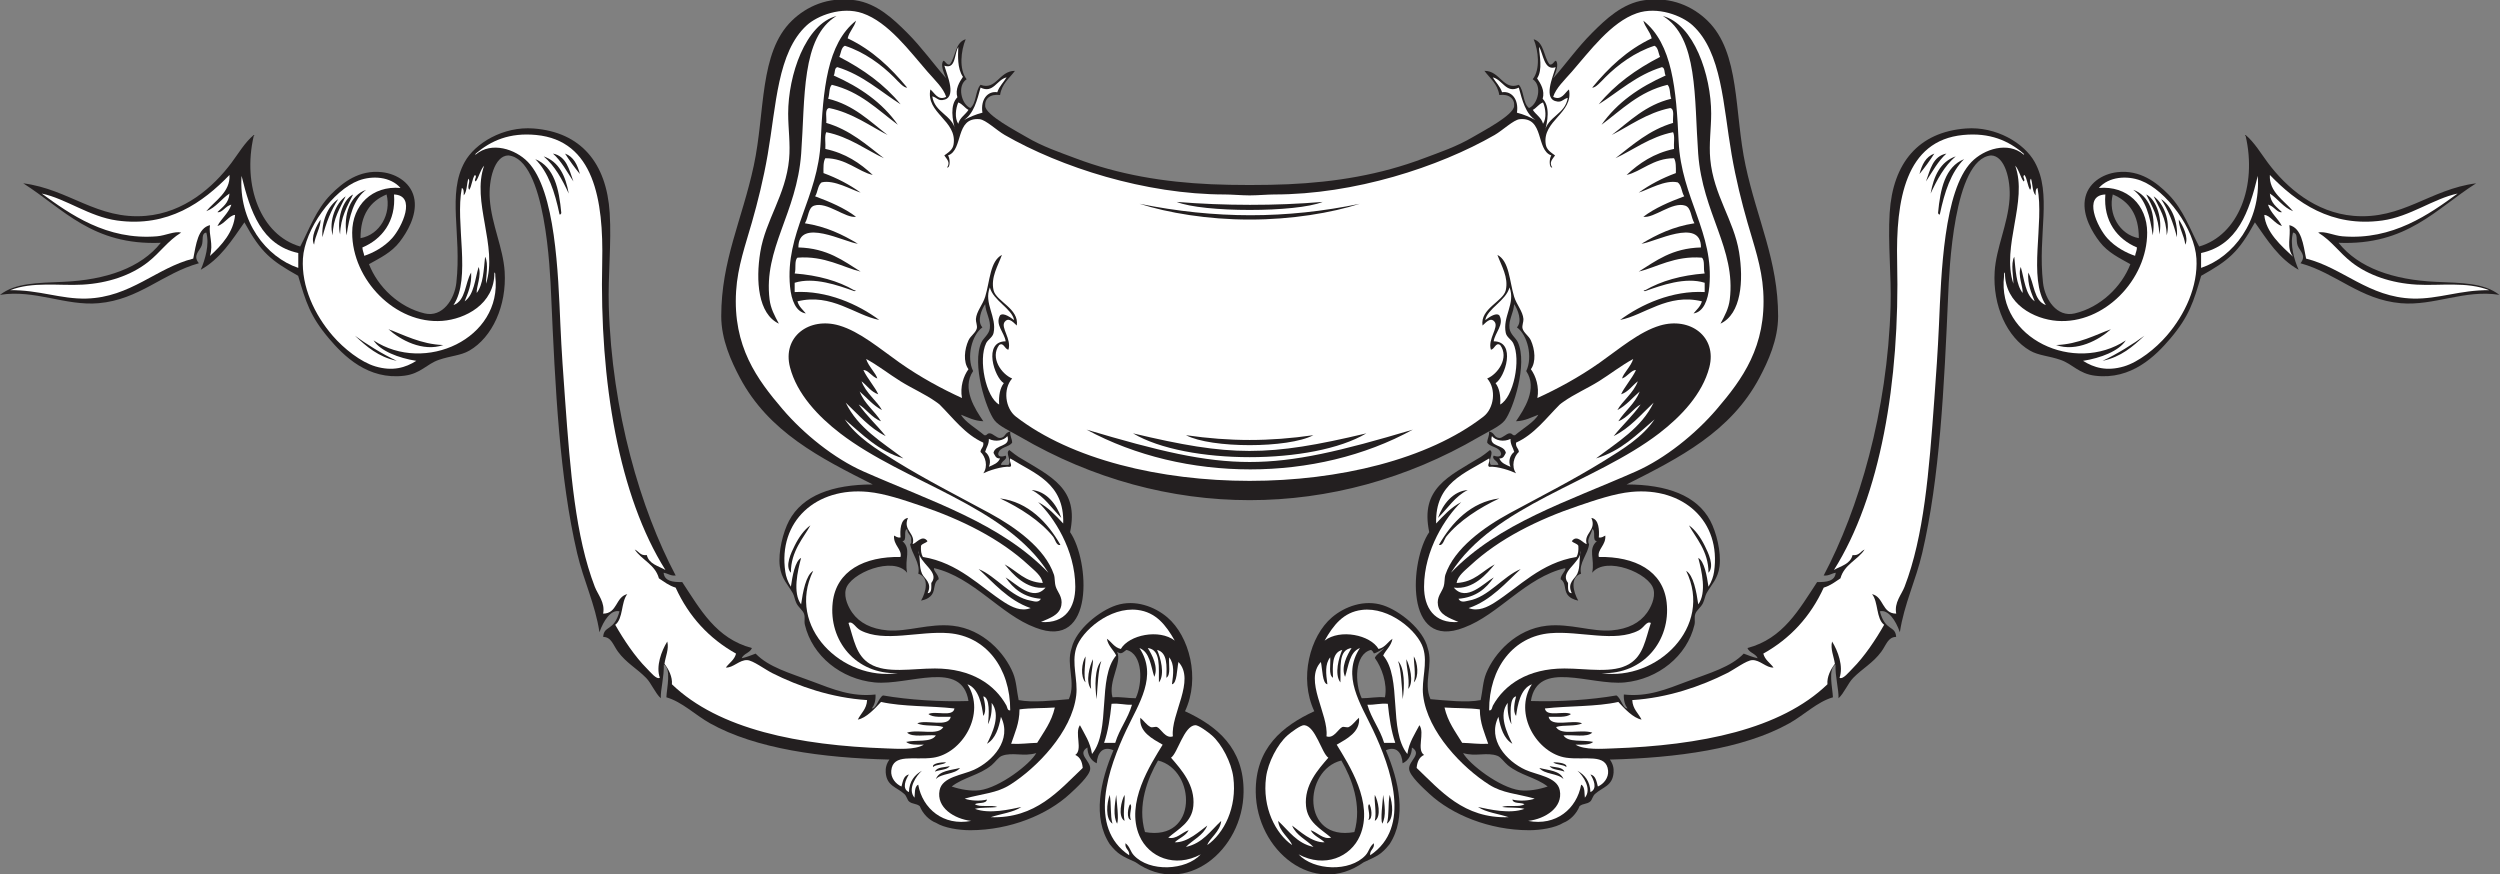
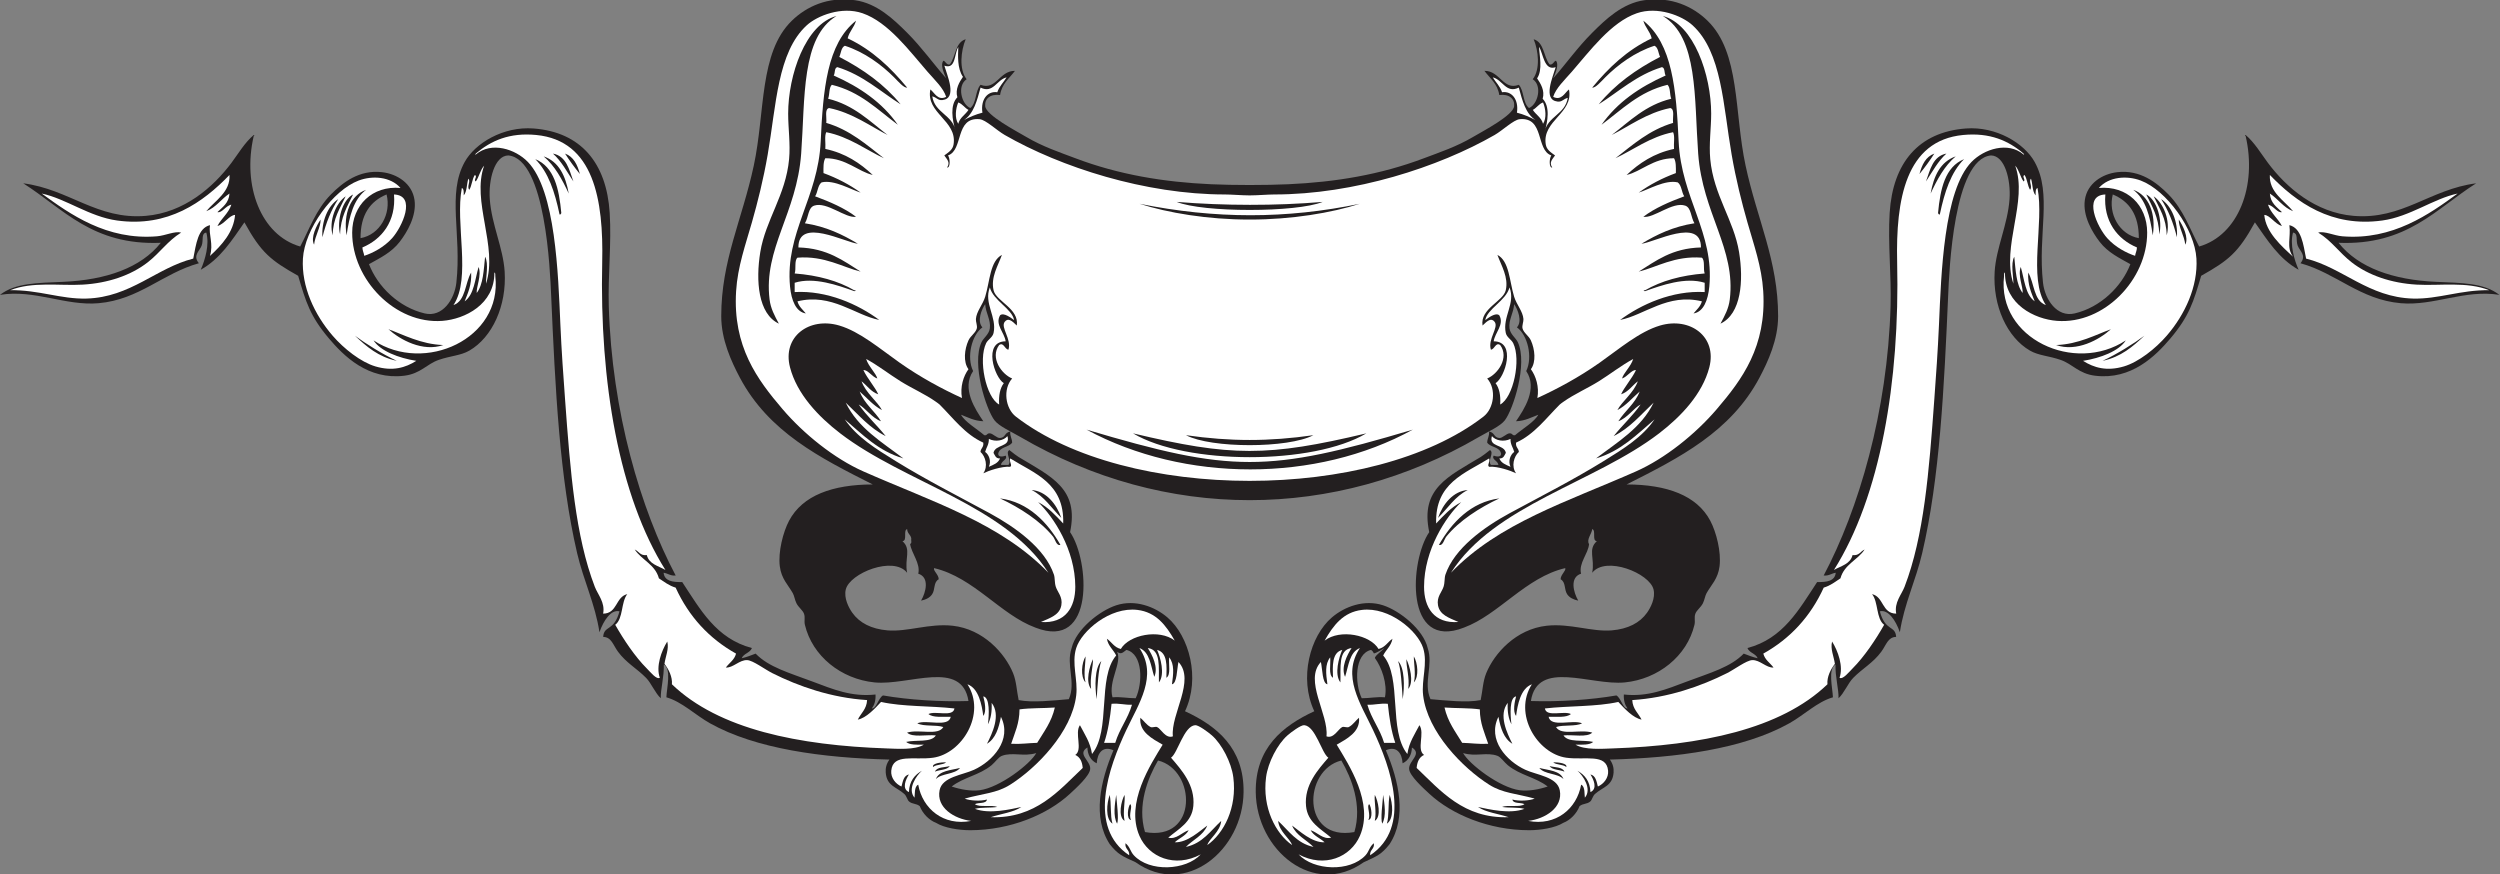
<svg xmlns="http://www.w3.org/2000/svg" viewBox="0 0 811.107 283.707" height="283.707" width="811.107" xml:space="preserve" id="svg2" version="1.1">
  <rect x="0" y="0" width="811.107" height="283.707" fill="#808080" stroke="none" />
  <defs id="defs6" />
  <g transform="matrix(1.333,0,0,-1.333,0,283.707)" id="g10">
    <g transform="scale(0.1)" id="g12">
      <path id="path14" style="fill:#231f20;fill-opacity:1;fill-rule:evenodd;stroke:none" d="m 617.582,1799.8 c 2.57,-0.44 1.258,-2.28 0,-2.26 -28.285,-121.87 17.563,-241.66 113.106,-269.2 21.437,40.41 38.191,89.72 74.656,126.69 29.019,29.4 69.191,60.58 124.426,54.28 36.714,-4.18 73.44,-27.31 79.17,-67.86 5.49,-38.84 -18.292,-78.57 -36.19,-101.81 -20.266,-26.3 -48.156,-39.33 -74.66,-54.29 21.242,-55.04 72.871,-105.15 135.74,-119.9 42.96,-10.07 72.36,33.94 76.91,74.65 13.29,118.82 -23.1,215.8 20.35,294.09 25.29,45.54 93.59,87.04 167.41,81.44 115.11,-8.74 177.91,-83.63 185.51,-205.86 4.54,-73.23 -4.4,-152.06 -2.27,-226.22 7.4,-257.59 77.64,-495.073 162.88,-656.03 -13.23,-1.172 -18.81,5.312 -29.42,6.777 2.05,-20.586 22.18,-23.067 45.25,-22.617 43.81,-66.289 82.48,-137.715 169.67,-160.625 -4.54,-12.032 -20.12,-13.047 -24.89,-24.883 12.38,2.715 22.93,7.246 33.94,11.308 31.83,-32.988 81.57,-46.66 137.99,-67.851 50.62,-19.024 95.68,-38.066 153.83,-31.68 0.74,-15.058 -2.92,-25.722 -9.05,-33.945 11.49,-0.879 15.59,25.117 27.15,31.68 62.26,-10.762 140.11,-15.86 208.13,-13.575 -16.09,102.129 -145.55,37.051 -228.49,45.254 -81.27,8.047 -151.52,63.848 -169.67,140.254 -2.4,10.176 1.3,17.578 -2.25,27.149 -3.08,8.3 -13.18,15.234 -18.1,24.882 -4.36,8.536 -5.2,18.008 -9.05,24.883 -11.25,20.098 -27.88,34.864 -31.68,65.606 -4.3,34.863 7.89,83.144 22.63,110.84 32.62,61.328 105.07,88.066 203.59,88.242 -128.15,64.611 -253.4,127.811 -323.49,260.141 -20.81,39.31 -45.25,92.3 -45.25,149.31 0,135.62 50.89,234.71 79.18,366.48 28.14,131 12.72,275.08 92.76,352.89 35.03,34.07 87.46,59.26 153.83,49.77 53.2,-7.6 93.77,-46.27 126.68,-79.17 35.99,-36 63.48,-75.21 95.02,-110.85 -4.73,9.66 -12.38,28.29 -9.06,38.46 4.06,12.8 8.2,-8.6 18.1,-4.53 14.46,18.72 12.81,53.55 38.46,61.09 -11.58,-27.46 -16.65,-73.43 2.27,-97.29 -23.9,-15.71 -12.6,-61.26 9.04,-70.13 15.35,11.8 11.74,42.56 24.88,56.56 37.97,-14.57 45.47,34.35 83.7,33.93 -13.49,-18.17 -31.98,-31.35 -36.19,-58.81 -24.42,3.07 -37.88,-9.32 -36.2,-27.15 2.12,-22.28 75.32,-60.29 99.53,-74.65 40.78,-24.14 81.5,-37.48 119.9,-52.03 106.4,-40.3 216.02,-58.15 330.29,-63.34 54.92,-2.49 133.03,-2.49 187.96,0 114.27,5.19 223.89,23.04 330.28,63.34 38.41,14.55 79.13,27.89 119.9,52.03 24.22,14.36 97.42,52.37 99.53,74.65 1.7,17.83 -11.77,30.22 -36.19,27.15 -4.22,27.46 -22.7,40.64 -36.19,58.81 38.24,0.42 45.72,-48.5 83.7,-33.93 13.13,-14 9.52,-44.76 24.88,-56.56 21.63,8.87 32.94,54.42 9.05,70.13 18.91,23.86 13.84,69.83 2.26,97.29 25.65,-7.54 23.99,-42.37 38.46,-61.09 9.89,-4.07 14.04,17.33 18.1,4.53 3.32,-10.17 -4.33,-28.8 -9.05,-38.46 31.54,35.64 59.02,74.85 95,110.85 32.92,32.9 73.49,71.57 126.69,79.17 66.38,9.49 118.8,-15.7 153.84,-49.77 80.03,-77.81 64.61,-221.89 92.76,-352.89 28.28,-131.77 79.16,-230.86 79.16,-366.48 0,-57.01 -24.43,-110 -45.24,-149.31 -70.09,-132.33 -195.34,-195.53 -323.5,-260.141 98.54,-0.176 170.98,-26.914 203.59,-88.242 14.75,-27.696 26.94,-75.977 22.63,-110.84 -3.79,-30.742 -20.41,-45.508 -31.68,-65.606 -3.83,-6.875 -4.68,-16.347 -9.04,-24.883 -4.91,-9.648 -15.02,-16.582 -18.09,-24.882 -3.55,-9.571 0.14,-16.973 -2.26,-27.149 -18.15,-76.406 -88.41,-132.207 -169.67,-140.254 -82.94,-8.203 -212.4,56.875 -228.48,-45.254 68.01,-2.285 145.86,2.813 208.12,13.575 11.56,-6.563 15.67,-32.559 27.14,-31.68 -6.12,8.223 -9.79,18.887 -9.04,33.945 58.14,-6.386 103.21,12.656 153.82,31.68 56.44,21.191 106.18,34.863 138,67.851 11.01,-4.062 21.56,-8.593 33.93,-11.308 -4.76,11.836 -20.34,12.851 -24.88,24.883 87.19,22.91 125.86,94.336 169.66,160.625 23.08,-0.45 43.21,2.031 45.25,22.617 -10.61,-1.465 -16.19,-7.949 -29.41,-6.777 85.25,160.957 155.48,398.44 162.88,656.03 2.12,74.16 -6.81,152.99 -2.27,226.22 7.6,122.23 70.39,197.12 185.51,205.86 73.83,5.6 142.13,-35.9 167.4,-81.44 43.47,-78.29 7.07,-175.27 20.36,-294.09 4.55,-40.71 33.96,-84.72 76.91,-74.65 62.87,14.75 114.5,64.86 135.74,119.9 -26.51,14.96 -54.4,27.99 -74.66,54.29 -17.9,23.24 -41.67,62.97 -36.19,101.81 5.73,40.55 42.47,63.68 79.18,67.86 55.23,6.3 95.39,-24.88 124.41,-54.28 36.48,-36.97 53.22,-86.28 74.66,-126.69 95.55,27.54 141.39,147.33 113.11,269.2 -1.25,-0.02 -2.56,1.82 0,2.26 21.64,-18.1 37.87,-45.94 54.3,-67.87 44.79,-59.84 115.29,-120.97 208.11,-128.95 118.59,-10.19 186.82,64.92 298.61,79.18 -97.88,-61.97 -168.09,-151.62 -334.81,-144.77 48.22,-60.95 133.47,-90.44 237.54,-95.02 62.56,-2.75 116,-2.35 153.83,-31.68 -84.43,13.57 -159.32,-27.37 -239.79,-20.35 -99.27,8.66 -156.33,72.84 -244.33,97.28 15.72,18.92 -1.8,29.65 -6.78,42.97 -5.02,13.41 1.92,29.77 -11.31,31.68 -8.07,-28.93 2.95,-66.45 13.57,-90.49 -47.44,26.44 -76.03,71.77 -106.32,115.36 -40.77,-74.2 -64.5,-92.7 -130.81,-130.1 -18.66,-63.08 -28.72,-97.95 -75.05,-152.66 -35.76,-42.23 -94.81,-101.42 -183.23,-90.5 -39.82,4.93 -54.39,28.27 -83.7,38.46 -28.81,10.02 -53.54,10.41 -74.66,22.62 -55.78,32.25 -91.13,109.05 -85.97,192.29 3.6,57.96 31.72,113.95 36.19,176.46 3.33,46.37 -11.13,105.89 -45.24,106.32 -91.04,-8.94 -101.56,-282.61 -104.06,-339.34 -9.99,-227.37 -20.43,-445.377 -63.34,-628.893 -15.64,-66.875 -43.82,-123.418 -54.3,-192.285 -10.1,29.16 -28.31,55.898 -48.76,50.918 13.44,-49.981 37.77,-33.262 39.72,-62.227 -20.16,-0.39 -24.02,-19.668 -36.2,-36.191 -20.21,-27.442 -45.5,-40.41 -68.32,-63.633 -12.79,-13.027 -22.39,-37.734 -35.73,-49.473 0.96,20.137 -8.4,52.91 -7.29,82.032 -18.94,-10.86 -7.25,-56.504 -6.29,-79.766 -38.02,-10.84 -70.15,-43.125 -106.32,-63.34 -111.95,-62.598 -274.44,-84.121 -436.61,-88.242 7.43,-10.137 9.89,-20.879 9.05,-31.66 -2.54,-32.891 -26.07,-34.805 -45.24,-52.051 -5.62,-5.039 -7.24,-14.59 -11.31,-18.086 -8.45,-7.246 -17.01,-4.355 -26.24,-11.484 -7.18,-18.399 -22.82,-34.239 -39.36,-40.547 -20.23,-12.657 -56.29,-18.145 -83.71,-18.106 -97.52,0.196 -187.84,38.223 -242.06,88.223 -15.31,14.16 -48.92,44.375 -49.76,61.094 -1.02,20.117 32.92,36.113 6.78,52.031 -0.03,-15.703 -7.48,-31.719 -22.62,-38.457 -1.48,24.863 -14.73,43.281 -40.72,31.68 32.09,-75.469 51.5,-163.301 9.05,-228.496 -20.14,-25.254 -30,-28.965 -63.09,-44.121 -121.22,-86.094 -261.03,28.75 -262.66,170.821 -1.23,107.207 64.94,160.937 142.51,196.797 -37.86,80.41 -10.43,182.871 42.99,228.496 30.42,25.976 78.38,44.414 124.42,29.394 40.78,-13.301 97.9,-58.769 108.58,-104.062 14.31,-41.914 -11.33,-83.203 6.79,-124.414 37.25,-3.262 89.08,-9.024 122.16,-2.266 4.89,23.379 5.36,45.566 13.57,65.605 19.79,48.36 72.35,107.09 147.04,115.372 56.44,6.269 110.14,-15.332 158.36,-11.309 39.59,3.32 68.44,18.242 85.96,42.988 8.65,12.207 20.89,35.528 15.85,56.563 -9.56,39.785 -116.33,82.539 -149.33,40.703 6.89,34.902 -11.18,56.66 11.32,76.914 -12.66,0.918 -1.1,26.035 -11.32,29.414 -0.81,-11.562 -14.7,-25.312 -7.61,-36.68 -2.29,-23.925 -25.71,-46.152 -19.53,-71.894 -27.95,-8.926 -18.74,-45.156 -6.78,-65.606 -11.86,2.442 -21.51,7.188 -27.15,15.821 -7.53,11.523 -2.81,29.121 -15.83,36.191 0.04,11.328 13.85,20.762 11.31,27.148 -96.41,-22.5 -161.77,-113.437 -246.59,-144.785 -145.87,-57.402 -131.64,164.063 -84.46,232.364 -22.37,105.996 45.54,134.824 125.32,182.906 5.28,3.19 13.67,9.81 22.5,16.82 11.14,-6.58 -6.66,-25.43 2.26,-36.191 6.02,0 12.06,0 18.08,0 -0.52,10.121 -17.24,13.261 -11.3,22.621 5.83,-2.21 17.92,-4.79 18.09,4.53 -2.95,17.4 -25.64,15.08 -33.92,27.15 0.18,10.37 5.74,15.36 4.51,27.13 15.15,-3.12 10.66,-14.46 24.89,-15.83 7.8,-0.75 17.47,10.99 24.89,11.31 8.24,0.35 6.07,-6.07 13.57,-4.52 18.27,15.67 47.39,32.53 56.55,49.77 -17.05,-6.33 -31.76,-14.99 -54.3,-15.85 19.66,28.78 53.6,79.71 24.89,122.17 16.57,33.99 3.21,88.08 -22.62,106.32 13.75,14.93 2.04,43.91 -6.79,56.56 -1.34,-22.32 -13.86,-37.74 -11.3,-58.82 1.76,-14.55 15.64,-23.65 20.36,-33.93 24.43,-53.35 -11.39,-163.42 -31.67,-190.03 -11,-14.44 -40.51,-27.41 -63.35,-40.72 -351.25,-204.795 -764.22,-204.795 -1115.46,0 -22.83,13.31 -52.34,26.28 -63.34,40.72 -20.28,26.61 -56.11,136.68 -31.68,190.03 4.72,10.28 18.59,19.38 20.36,33.93 2.57,21.08 -9.95,36.5 -11.31,58.82 -8.82,-12.65 -20.54,-41.63 -6.78,-56.56 -25.83,-18.24 -39.19,-72.33 -22.63,-106.32 -28.71,-42.46 5.24,-93.39 24.88,-122.17 -22.52,0.86 -37.25,9.52 -54.28,15.85 9.16,-17.24 38.27,-34.1 56.56,-49.77 7.49,-1.55 5.32,4.87 13.56,4.52 7.42,-0.32 17.09,-12.06 24.89,-11.31 14.23,1.37 9.75,12.71 24.88,15.83 -1.22,-11.77 4.34,-16.76 4.53,-27.13 -8.3,-12.07 -30.99,-9.75 -33.93,-27.15 0.18,-9.32 12.25,-6.74 18.09,-4.53 5.94,-9.36 -10.78,-12.5 -11.31,-22.621 6.03,0 12.07,0 18.1,0 8.91,10.761 -8.88,29.611 2.26,36.191 8.82,-7.01 17.22,-13.63 22.48,-16.82 79.79,-48.082 147.68,-76.91 125.34,-182.906 47.17,-68.301 61.41,-289.766 -84.48,-232.364 -84.82,31.348 -150.17,122.285 -246.57,144.785 -2.55,-6.386 11.25,-15.82 11.3,-27.148 -13.02,-7.07 -8.3,-24.668 -15.83,-36.191 -5.65,-8.633 -15.29,-13.379 -27.15,-15.821 11.95,20.45 21.17,56.68 -6.79,65.606 5.96,24.785 -16.57,49.394 -19.84,72.363 5.22,1.816 1.68,8.652 2.79,14.082 -2.41,9.649 -9.29,10.879 -10.09,22.129 -10.21,-3.379 1.35,-28.496 -11.32,-29.414 22.51,-20.254 4.43,-42.012 11.32,-76.914 -32.99,41.836 -139.75,-0.918 -149.31,-40.703 -5.04,-21.035 7.19,-44.356 15.84,-56.563 17.52,-24.746 46.37,-39.668 85.96,-42.988 48.22,-4.023 101.91,17.578 158.35,11.309 74.7,-8.282 127.25,-67.012 147.05,-115.372 8.2,-20.039 8.68,-42.226 13.57,-65.605 33.07,-6.758 84.92,-0.996 122.16,2.266 18.12,41.211 -7.51,82.5 6.79,124.414 10.68,45.293 67.79,90.761 108.58,104.062 46.04,15.02 94.01,-3.418 124.42,-29.394 53.43,-45.625 80.85,-148.086 42.99,-228.496 77.58,-35.86 143.74,-89.59 142.51,-196.797 -1.63,-142.071 -141.44,-256.914 -262.66,-170.821 -33.09,15.156 -42.95,18.867 -63.09,44.121 -42.44,65.195 -23.04,153.028 9.05,228.496 -25.98,11.601 -39.24,-6.817 -40.72,-31.68 -15.14,6.738 -22.58,22.754 -22.62,38.457 -26.14,-15.918 7.79,-31.914 6.78,-52.031 -0.84,-16.719 -34.45,-46.934 -49.76,-61.094 -54.21,-50 -144.54,-88.027 -242.06,-88.223 -27.42,-0.039 -63.48,5.449 -83.7,18.106 -16.56,6.308 -32.2,22.148 -39.38,40.547 -9.22,7.129 -17.78,4.238 -26.23,11.484 -4.08,3.496 -5.68,13.047 -11.31,18.086 -19.17,17.246 -42.7,19.16 -45.24,52.051 -0.84,10.781 1.62,21.523 9.05,31.66 -162.16,4.121 -324.66,25.644 -436.61,88.242 -36.16,20.215 -68.3,52.5 -106.32,63.34 0.96,23.262 12.66,68.906 -6.29,79.766 1.11,-29.122 -8.25,-61.895 -7.29,-82.032 -13.35,11.739 -22.94,36.446 -35.73,49.473 -22.81,23.223 -48.1,36.191 -68.33,63.633 -12.17,16.523 -16.04,35.801 -36.19,36.191 1.95,28.965 26.27,12.246 39.74,62.227 -20.47,4.98 -38.68,-21.758 -48.79,-50.918 -10.47,68.867 -38.65,125.41 -54.29,192.285 -42.9,183.516 -53.35,401.523 -63.34,628.893 -2.5,56.73 -13.01,330.4 -104.06,339.34 -34.11,-0.43 -48.57,-59.95 -45.25,-106.32 4.48,-62.51 32.59,-118.5 36.2,-176.46 5.17,-83.24 -30.18,-160.04 -85.97,-192.29 -21.12,-12.21 -45.85,-12.6 -74.65,-22.62 -29.32,-10.19 -43.88,-33.53 -83.697,-38.46 -88.418,-10.92 -147.481,48.27 -183.243,90.5 -46.332,54.71 -56.382,89.58 -75.054,152.66 -66.313,37.4 -90.036,55.9 -130.793,130.1 -30.305,-43.59 -58.887,-88.92 -106.336,-115.36 10.625,24.04 21.652,61.56 13.582,90.49 -13.239,-1.91 -6.301,-18.27 -11.317,-31.68 -4.988,-13.32 -22.496,-24.05 -6.793,-42.97 C 396.117,1463.18 339.063,1399 239.797,1390.34 159.316,1383.32 84.426,1424.26 0,1410.69 c 37.832,29.33 91.269,28.93 153.828,31.68 104.07,4.58 189.332,34.07 237.535,95.02 -166.707,-6.85 -236.925,82.8 -334.808,144.77 111.781,-14.26 180.027,-89.37 298.617,-79.18 92.816,7.98 163.308,69.11 208.113,128.95 16.422,21.93 32.645,49.77 54.297,67.87 z M 5205.71,1548.69 c 0.29,56.84 -23.33,89.77 -63.35,106.34 -11.9,-46.85 15.98,-97.84 63.35,-106.34 z m -4328.159,0 c -0.289,56.84 23.34,89.77 63.34,106.34 11.902,-46.85 -15.981,-97.84 -63.34,-106.34 z M 3766.95,214.004 c -28.67,22.422 -67.67,27.48 -97.27,52.012 -8.61,7.148 -16.59,19.492 -24.88,22.636 -26.08,9.844 -52.94,-2.754 -83.71,6.778 14.51,-26.797 89.02,-84.258 138,-90.489 21.01,-2.675 46.31,1.817 67.86,9.063 z m -1450.64,0 c 28.65,22.422 67.67,27.48 97.27,52.012 8.6,7.148 16.6,19.492 24.88,22.636 26.08,9.844 52.93,-2.754 83.71,6.778 -14.5,-26.797 -89.02,-84.258 -138.01,-90.489 -21.01,-2.675 -46.31,1.817 -67.85,9.063 z m 470.54,-110.859 c -19.39,65.39 6.87,131.718 31.67,174.199 93.16,-22.852 98.48,-197.637 -31.67,-174.199 z m -22.62,325.761 c -19.73,-0.117 -35.35,3.867 -56.56,2.266 -10.73,39.922 23.94,83.359 11.31,110.84 10.4,-8.028 14.89,-0.723 22.62,4.531 40.81,-9.922 39.72,-81.738 22.63,-117.637 z m 532.18,-325.761 c 19.4,65.39 -6.88,131.718 -31.66,174.199 -93.16,-22.852 -98.49,-197.637 31.66,-174.199 z m 17.91,325.761 c 19.73,-0.117 35.34,3.867 56.56,2.266 6.58,32.871 -8.39,73.711 -24.43,95.43 -0.36,6.152 20.28,19.433 22.65,24.589 -5.21,-4.023 -21.28,-13.027 -25.02,-13.3 -1.98,3.945 -3.27,6.015 -7.13,8.652 -40.81,-9.922 -39.73,-81.738 -22.63,-117.637 v 0" />
      <path id="path16" style="fill:#ffffff;fill-opacity:1;fill-rule:evenodd;stroke:none" d="m 2305.18,1720.62 c 7.74,-1.58 7.89,21.17 2.27,29.41 38.12,13.27 16.3,93.78 76.91,88.23 14.82,-1.36 41.83,-27.42 61.08,-38.46 136.53,-78.37 341.63,-144.78 536.14,-144.78 15.39,0 40.59,-2.21 60.05,-2.27 19.44,0.06 44.66,2.27 60.05,2.27 194.51,0 399.61,66.41 536.14,144.78 19.25,11.04 46.26,37.1 61.09,38.46 60.6,5.55 38.78,-74.96 76.9,-88.23 -5.62,-8.24 -5.48,-30.99 2.26,-29.41 -8.59,12.92 0.66,20.11 6.81,29.41 -11.24,8.25 -20.62,13.97 -22.65,27.14 -8.9,58.09 68.15,75.45 56.56,133.48 -10.02,-7.67 -18.08,-28.19 -38.45,-18.1 6.7,21.49 27.34,40.57 45.23,61.07 43.63,49.94 95.3,120.76 158.37,142.52 50.63,17.47 110.02,-5.87 135.73,-29.4 71.46,-65.42 74.25,-194.98 95.01,-314.45 10.71,-61.63 24.3,-115.4 38.46,-165.15 15.41,-54.1 34.74,-107.6 38.45,-167.39 8.39,-135 -51.48,-215.12 -113.11,-287.3 -51.62,-60.48 -126.01,-120.28 -196.8,-151.571 -167.07,-73.828 -333.9,-125.723 -450.18,-246.582 105.32,164.883 349.72,218.867 506.73,339.333 53.44,41 105.29,95.69 122.16,160.61 19.45,74.88 -47.01,123.3 -119.9,101.8 -50.31,-14.83 -99.4,-56.9 -147.04,-90.49 -50.52,-35.59 -103.74,-64.16 -151.56,-85.96 4.85,27.09 -3.55,53.44 -15.84,70.13 13.17,17.55 9.75,48.59 0,70.13 -5.1,11.28 -17.73,18.36 -20.37,29.41 -1.54,6.45 2.77,16.1 2.27,22.62 -1.45,18.86 -16.72,34.83 -22.63,54.29 -11.56,38.14 -11.68,86.74 -40.71,101.8 9.55,-26.52 27.51,-54.34 20.36,-85.98 -6.19,-27.34 -62.78,-44.62 -56.56,-85.95 12.48,12.41 21.49,19.23 29.41,9.05 10.74,-13.8 -17.32,-42.14 -9.04,-67.86 9.43,1.19 11.53,18.97 22.61,11.31 22.67,-30.9 -5.87,-70.93 -31.66,-81.43 23.07,-25.99 16.59,-72.91 -9.05,-92.77 -269.81,-208.676 -868.69,-208.363 -1138.1,0 -25.64,19.86 -32.12,66.78 -9.04,92.77 -25.8,10.5 -54.34,50.53 -31.68,81.43 11.09,7.66 13.19,-10.12 22.63,-11.31 8.27,25.72 -19.8,54.06 -9.05,67.86 7.92,10.18 16.92,3.36 29.41,-9.05 6.21,41.33 -50.37,58.61 -56.56,85.95 -7.15,31.64 10.82,59.46 20.37,85.98 -29.03,-15.06 -29.17,-63.66 -40.73,-101.8 -5.9,-19.46 -21.16,-35.43 -22.62,-54.29 -0.51,-6.52 3.8,-16.17 2.27,-22.62 -2.64,-11.05 -15.27,-18.13 -20.36,-29.41 -9.76,-21.54 -13.18,-52.58 0,-70.13 -12.3,-16.69 -20.7,-43.04 -15.84,-70.13 -47.83,21.8 -101.05,50.37 -151.58,85.96 -47.64,33.59 -96.71,75.66 -147.03,90.49 -72.88,21.5 -139.35,-26.92 -119.9,-101.8 16.86,-64.92 68.72,-119.61 122.15,-160.61 157.01,-120.466 401.43,-174.45 506.74,-339.333 -116.29,120.859 -283.1,172.754 -450.18,246.582 -70.78,31.291 -145.17,91.091 -196.81,151.571 -61.62,72.18 -121.5,152.3 -113.11,287.3 3.72,59.79 23.06,113.29 38.46,167.39 14.15,49.75 27.75,103.52 38.46,165.15 20.77,119.47 23.55,249.03 95.01,314.45 25.7,23.53 85.1,46.87 135.73,29.4 63.08,-21.76 114.74,-92.58 158.36,-142.52 17.91,-20.5 38.54,-39.58 45.25,-61.07 -20.39,-10.09 -28.43,10.43 -38.47,18.1 -11.58,-58.03 65.47,-75.39 56.56,-133.48 -2.03,-13.17 -11.39,-18.89 -22.63,-27.14 6.14,-9.3 15.38,-16.49 6.79,-29.41 z m 558.78,-83.7 c 63.97,-26.1 291.37,-26.1 355.35,0 -115.59,-9.72 -238.08,-9.37 -355.35,0 z m -90.5,-4.53 c 69.39,-22.26 165.84,-38.5 268.17,-38.46 102.32,-0.04 198.77,16.2 268.17,38.46 -179.25,-37.19 -351.96,-37.19 -536.34,0 z m 113.1,-563.28 c 61.53,-32.39 248.81,-32.27 310.13,0 -108.13,-15.51 -201.94,-15.51 -310.13,0 z m -128.93,4.52 c 129.73,-77.302 438.52,-77.38 568.01,0 -240.36,-57.26 -329.18,-56.93 -568.01,0 z m -113.12,9.05 c 238.49,-129.106 559.53,-129.047 794.24,0 -352.62,-105.063 -441.62,-105.063 -794.24,0 z m 1359.78,337.07 c -3.84,-0.51 -5.59,2.54 0,2.24 39.21,22.65 87.41,36.28 144.79,40.74 -4.03,11.06 1.36,31.52 -6.78,38.45 -66.28,5.19 -110.58,-23.64 -153.84,-33.93 41.54,25.8 80.69,56.97 151.57,58.82 0.36,74.47 -114.83,11.63 -144.78,9.05 37.24,22.34 77.29,41.85 128.95,49.77 -9.22,15.19 -7.56,37.92 -22.63,42.98 -30.87,10.37 -76.44,-31.53 -101.8,-27.15 28.36,21.43 63.24,36.3 99.54,49.77 -6.6,9.99 -6.22,26.95 -15.84,33.94 -30.47,7.17 -71.97,-17.96 -95.01,-24.89 26.74,19.26 56.87,35.13 90.49,47.51 0.11,13.69 0.64,27.79 -4.52,36.19 -50.59,0.06 -80.28,-32.83 -115.38,-40.72 30.75,28.82 66.27,52.87 115.38,63.34 -1.17,13.17 2.54,31.2 -2.26,40.72 -55.53,-10.84 -99.94,-44.85 -140.27,-63.34 42.51,32.9 82.12,68.71 140.27,85.97 -1.58,12.74 4.68,33.33 -6.79,36.18 -56.63,-11.23 -102.34,-45.43 -142.52,-65.59 43.91,33.76 82.32,73.02 144.78,88.22 -3.99,10.35 -1.66,27 -9.05,33.93 -69.21,-16.74 -111.28,-60.64 -160.61,-97.26 37.87,54.11 92.36,91.61 156.08,119.89 -3.96,5.83 -0.92,18.69 -9.05,20.36 -62.11,-19.33 -103.99,-58.88 -153.83,-90.49 39.64,48.59 91.11,85.35 149.31,115.37 -4.36,9.22 -4.32,22.82 -13.58,27.15 -47.77,-15.35 -89.2,-46.24 -119.89,-76.91 -10.34,-10.35 -23.8,-26.33 -31.68,-24.89 39.91,48.33 84.91,91.56 144.8,119.89 -4.14,16.99 -15.86,26.38 -20.37,42.98 70.87,-56.29 80.09,-167.7 85.96,-294.08 6.43,-137.97 86.85,-222.04 74.66,-352.91 -3.16,-33.92 -14.57,-62.02 -38.46,-65.6 7.43,9.15 16.79,16.39 20.37,29.42 -83.03,20.62 -140.55,-33.99 -199.08,-45.25 51.33,37.98 126.85,72.23 205.86,67.87 0,7.54 0,15.08 0,22.61 -46.78,14.75 -105.49,-6.22 -144.79,-20.35 z m 160.61,432.08 c 0,-35.61 -5.68,-74.05 -2.26,-110.85 8.21,-87.95 57.36,-147.96 70.14,-226.22 11.36,-69.58 5.4,-150.42 -45.24,-174.19 10.68,19.94 19.9,36.74 22.62,58.82 15.26,123.89 -66.23,209.13 -76.91,355.16 -9.87,134.78 0.22,283.2 -85.98,334.81 75.46,-19.84 117.63,-143.94 117.63,-237.53 z M 2078.96,1419.75 c 3.85,-0.51 5.59,2.54 0,2.24 -39.2,22.65 -87.4,36.28 -144.78,40.74 4.03,11.06 -1.36,31.52 6.79,38.45 66.26,5.19 110.57,-23.64 153.83,-33.93 -41.53,25.8 -80.7,56.97 -151.57,58.82 -0.36,74.47 114.84,11.63 144.78,9.05 -37.24,22.34 -77.29,41.85 -128.95,49.77 9.22,15.19 7.55,37.92 22.63,42.98 30.86,10.37 76.44,-31.53 101.81,-27.15 -28.37,21.43 -63.25,36.3 -99.55,49.77 6.6,9.99 6.23,26.95 15.84,33.94 30.48,7.17 71.96,-17.96 95.01,-24.89 -26.73,19.26 -56.87,35.13 -90.49,47.51 -0.13,13.69 -0.65,27.79 4.52,36.19 50.59,0.06 80.29,-32.83 115.37,-40.72 -30.75,28.82 -66.27,52.87 -115.37,63.34 1.17,13.17 -2.54,31.2 2.26,40.72 55.53,-10.84 99.93,-44.85 140.26,-63.34 -42.5,32.9 -82.1,68.71 -140.26,85.97 1.6,12.74 -4.67,33.33 6.79,36.18 56.62,-11.23 102.35,-45.43 142.52,-65.59 -43.91,33.76 -82.33,73.02 -144.79,88.22 4,10.35 1.66,27 9.06,33.93 69.22,-16.74 111.28,-60.64 160.61,-97.26 -37.87,54.11 -92.36,91.61 -156.08,119.89 3.96,5.83 0.92,18.69 9.04,20.36 62.11,-19.33 104,-58.88 153.83,-90.49 -39.63,48.59 -91.09,85.35 -149.3,115.37 4.36,9.22 4.32,22.82 13.57,27.15 47.77,-15.35 89.22,-46.24 119.89,-76.91 10.34,-10.35 23.79,-26.33 31.68,-24.89 -39.9,48.33 -84.9,91.56 -144.78,119.89 4.13,16.99 15.85,26.38 20.37,42.98 -70.88,-56.29 -80.09,-167.7 -85.98,-294.08 -6.41,-137.97 -86.84,-222.04 -74.65,-352.91 3.17,-33.92 14.57,-62.02 38.46,-65.6 -7.44,9.15 -16.78,16.39 -20.36,29.42 83.02,20.62 140.54,-33.99 199.07,-45.25 -51.33,37.98 -126.85,72.23 -205.86,67.87 0,7.54 0,15.08 0,22.61 46.78,14.75 105.49,-6.22 144.78,-20.35 z m -160.62,432.08 c 0,-35.61 5.7,-74.05 2.27,-110.85 -8.2,-87.95 -57.35,-147.96 -70.13,-226.22 -11.36,-69.58 -5.4,-150.42 45.25,-174.19 -10.69,19.94 -19.91,36.74 -22.63,58.82 -15.26,123.89 66.24,209.13 76.92,355.16 9.86,134.78 -0.22,283.2 85.96,334.81 -75.46,-19.84 -117.64,-143.94 -117.64,-237.53 v 0" />
      <path id="path18" style="fill:#ffffff;fill-opacity:1;fill-rule:evenodd;stroke:none" d="m 3730.76,1860.88 c 7.58,-12.03 20.92,-18.29 24.88,-33.93 9.18,14.01 6.29,37.44 0,52.02 -10.62,-3.7 -15.39,-13.26 -24.88,-18.09 z m -1373.54,0 c -7.59,-12.03 -20.93,-18.29 -24.9,-33.93 -9.17,14.01 -6.27,37.44 0,52.02 10.63,-3.7 15.4,-13.26 24.9,-18.09 v 0" />
-       <path id="path20" style="fill:#ffffff;fill-opacity:1;fill-rule:evenodd;stroke:none" d="m 3624.44,399.492 c 6.91,-1.738 7.49,8.477 9.04,11.309 28.36,51.387 85.25,90.508 174.2,90.508 56.08,0 118.13,-13.047 158.34,11.289 33.88,20.507 38.74,58.886 52.04,99.55 -10.35,5.43 -16.34,-11.269 -29.42,-18.105 -57.59,-30.098 -142.64,-0.859 -214.9,-6.797 -89.85,-7.363 -149.61,-84.238 -149.3,-187.754 z m -1165.62,0 c -6.91,-1.738 -7.48,8.477 -9.05,11.309 -28.35,51.387 -85.24,90.508 -174.19,90.508 -56.09,0 -118.12,-13.047 -158.35,11.289 -33.87,20.507 -38.72,58.886 -52.03,99.55 10.36,5.43 16.33,-11.269 29.41,-18.105 57.61,-30.098 142.66,-0.859 214.91,-6.797 89.84,-7.363 149.62,-84.238 149.3,-187.754 v 0" />
      <path id="path22" style="fill:#ffffff;fill-opacity:1;fill-rule:evenodd;stroke:none" d="m 3597.29,164.219 c 27.17,-5.703 78.03,-18.028 113.11,-4.512 -15.42,4.18 -37.36,1.836 -54.29,4.512 14.35,6.015 42.53,-1.817 54.29,6.797 -8.68,4.902 -27.02,0.117 -29.4,11.308 15.36,-4.277 41.38,-3.105 54.28,2.266 -45,12.48 -77.61,12.91 -110.84,33.926 -63.8,40.351 -149.93,127.871 -160.62,217.168 -4.57,38.203 11.77,78.046 0,115.371 -12.95,41.093 -81.85,101.113 -149.31,92.754 -44.98,-5.567 -69.17,-37.149 -90.48,-74.649 37.88,29.063 111.16,13.965 131.2,-20.351 16.06,3.554 22.25,16.953 33.95,24.882 -3.17,-17.968 -15.76,-26.484 -22.63,-40.722 46.58,-54.61 12.18,-182.207 58.81,-239.805 4.3,28.887 18.12,48.242 29.41,70.137 13.71,-19.199 -7.68,-59.649 11.3,-72.403 -11.44,-5.136 -16.83,-16.328 -18.08,-31.66 58.06,-55.117 114.53,-123.672 223.95,-119.902 -24.71,8.477 -54.91,11.445 -74.65,24.883 z m -1111.32,0 c -27.18,-5.703 -78.04,-18.028 -113.11,-4.512 15.42,4.18 37.36,1.836 54.29,4.512 -14.36,6.015 -42.54,-1.817 -54.29,6.797 8.68,4.902 27.02,0.117 29.41,11.308 -15.37,-4.277 -41.39,-3.105 -54.29,2.266 45,12.48 77.61,12.91 110.84,33.926 63.81,40.351 149.93,127.871 160.62,217.168 4.58,38.203 -11.77,78.046 0,115.371 12.95,41.093 81.83,101.113 149.31,92.754 44.98,-5.567 69.17,-37.149 90.48,-74.649 -37.88,29.063 -111.16,13.965 -131.21,-20.351 -16.05,3.554 -22.24,16.953 -33.93,24.882 3.17,-17.968 15.75,-26.484 22.62,-40.722 -46.57,-54.61 -12.18,-182.207 -58.82,-239.805 -4.3,28.887 -18.12,48.242 -29.41,70.137 -13.69,-19.199 7.7,-59.649 -11.3,-72.403 11.45,-5.136 16.85,-16.328 18.1,-31.66 -58.07,-55.117 -114.54,-123.672 -223.96,-119.902 24.71,8.477 54.92,11.445 74.65,24.883 z m 183.24,262.422 c 2.06,31.132 4.13,74.277 11.31,92.754 -16.36,-16.836 -16.11,-62.305 -11.31,-92.754 z m -13.57,24.882 c -3.67,27.813 5.41,54.883 4.52,72.403 -7.9,-16.387 -18.98,-54.824 -4.52,-72.403 z m -13.57,15.84 c -5.47,19.844 0.51,49.629 0,63.34 -9.24,-15.371 -13.16,-49.004 0,-63.34 z m 771.98,-40.722 c -2.06,31.132 -4.14,74.277 -11.32,92.754 16.37,-16.836 16.12,-62.305 11.32,-92.754 z m 13.58,24.882 c 3.66,27.813 -5.41,54.883 -4.53,72.403 7.9,-16.387 18.98,-54.824 4.53,-72.403 z m 13.56,15.84 c 5.47,19.844 -0.51,49.629 0,63.34 9.24,-15.371 13.16,-49.004 0,-63.34 v 0" />
      <path id="path24" style="fill:#ffffff;fill-opacity:1;fill-rule:evenodd;stroke:none" d="m 3160.68,48.848 c 36.36,-39.434 124.73,-43.535 162.88,-2.246 8.78,9.492 9.6,21.211 20.36,29.395 2.01,-14.824 -10.4,-15.234 -9.04,-29.395 101.96,67.851 50.31,213.086 6.79,305.39 -30,63.574 -76.92,131.387 -31.68,199.063 -25.6,-9.844 -27.53,-43.34 -36.19,-70.117 -10.62,23.593 5.2,53.398 15.83,70.117 -32.92,-4.024 -25.99,-47.891 -27.15,-83.692 -15.43,19.805 -3.56,61.348 4.52,79.18 -25.91,-6.602 -23.41,-40.137 -22.61,-67.871 -11.51,7.344 -5.12,32.578 -6.78,49.766 -13.27,-16.563 -10.31,-40.411 -6.8,-65.606 -12.41,1.953 -11.96,36.289 -15.83,54.297 -42.01,-44.727 19.37,-127.539 13.57,-180.977 17.67,-6.66 29.06,18.555 38.45,22.618 3.94,1.718 11.8,-2.11 15.84,0 10.49,5.488 16.3,15.488 24.89,22.617 3.65,-34.571 -29.92,-51.504 -54.29,-65.586 29.2,-48.047 91.07,-141.973 56.55,-221.699 -22.54,-52.051 -86.13,-79.238 -149.31,-45.254 z m -238.1,0 C 2886.22,9.414 2797.84,5.312 2759.7,46.602 c -8.78,9.492 -9.61,21.211 -20.37,29.395 -2,-14.824 10.42,-15.234 9.05,-29.395 -101.96,67.851 -50.31,213.086 -6.78,305.39 29.99,63.574 76.92,131.387 31.67,199.063 25.6,-9.844 27.53,-43.34 36.2,-70.117 10.6,23.593 -5.22,53.398 -15.84,70.117 32.91,-4.024 25.99,-47.891 27.14,-83.692 15.44,19.805 3.57,61.348 -4.52,79.18 25.93,-6.602 23.42,-40.137 22.63,-67.871 11.51,7.344 5.1,32.578 6.77,49.766 13.27,-16.563 10.31,-40.411 6.8,-65.606 12.41,1.953 11.95,36.289 15.83,54.297 42.01,-44.727 -19.36,-127.539 -13.57,-180.977 -17.67,-6.66 -29.06,18.555 -38.46,22.618 -3.94,1.718 -11.79,-2.11 -15.84,0 -10.47,5.488 -16.29,15.488 -24.88,22.617 -3.65,-34.571 29.92,-51.504 54.29,-65.586 -29.21,-48.047 -91.07,-141.973 -56.55,-221.699 22.53,-52.051 86.13,-79.238 149.31,-45.254 z M 2750.64,171.016 c -4.94,-5.489 -10.21,-36.953 2.27,-38.457 -6.92,12.5 5.11,34.472 -2.27,38.457 z m -13.57,-40.723 c -4.66,22.578 1.92,46.133 0,63.34 -7.6,-13.36 -17.09,-52.598 0,-63.34 z m -20.36,63.34 c -3.29,-22.617 -8.13,-51.524 2.27,-70.117 4.57,10.898 -0.69,50.351 -2.27,70.117 z m -15.83,0 c -6.99,-20.078 -11.31,-57.715 6.79,-70.117 -5.87,19.765 -2.34,48.945 -6.79,70.117 z m 631.74,-22.617 c 4.94,-5.489 10.2,-36.953 -2.27,-38.457 6.92,12.5 -5.12,34.472 2.27,38.457 z m 13.57,-40.723 c 4.66,22.578 -1.92,46.133 0,63.34 7.58,-13.36 17.09,-52.598 0,-63.34 z m 20.36,63.34 c 3.29,-22.617 8.14,-51.524 -2.26,-70.117 -4.58,10.898 0.68,50.351 2.26,70.117 z m 15.83,0 c 7,-20.078 11.3,-57.715 -6.79,-70.117 5.86,19.765 2.34,48.945 6.79,70.117 v 0" />
      <path id="path26" style="fill:#ffffff;fill-opacity:1;fill-rule:evenodd;stroke:none" d="m 2972.34,130.293 c -25.84,-23.926 -45.15,-54.395 -85.96,-63.34 17.1,17.578 41.94,27.441 52.03,52.031 -17.24,-12.265 -48.25,-42.109 -79.18,-40.722 10.85,10.274 26.74,15.488 33.93,29.394 -16.28,-5.058 -30.43,-23.476 -49.76,-18.086 25.68,21.719 57.3,37.422 61.08,76.934 4.84,50.762 -28.91,88.262 -54.3,117.617 16.34,11.211 31.23,77.168 58.82,79.18 8.09,0.605 32.31,-17.481 40.72,-24.903 24.08,-21.191 47.35,-65.781 52.03,-101.777 9.66,-74.355 -23.37,-137.226 -63.34,-165.137 5.24,16.641 31.29,32.032 33.93,58.809 z m 138.58,0 c 25.84,-23.926 45.14,-54.395 85.96,-63.34 -17.11,17.578 -41.94,27.441 -52.04,52.031 17.25,-12.265 48.27,-42.109 79.19,-40.722 -10.85,10.274 -26.73,15.488 -33.94,29.394 16.3,-5.058 30.45,-23.476 49.77,-18.086 -25.68,21.719 -57.3,37.422 -61.08,76.934 -4.85,50.762 28.91,88.262 54.29,117.617 -16.33,11.211 -31.21,77.168 -58.82,79.18 -8.08,0.605 -32.32,-17.481 -40.7,-24.903 -24.09,-21.191 -47.37,-65.781 -52.03,-101.777 -9.66,-74.355 23.36,-137.226 63.32,-165.137 -5.23,16.641 -31.28,32.032 -33.92,58.809 v 0" />
      <path id="path28" style="fill:#ffffff;fill-opacity:1;fill-rule:evenodd;stroke:none" d="m 2567.41,406.289 c -7.93,-35.059 -26.77,-59.199 -42.98,-85.957 -21.39,-0.488 -40.08,-3.652 -63.34,-2.285 8.59,26.094 20.16,49.219 20.36,83.711 26.46,3.691 57.83,2.5 85.96,4.531 z m 948.44,0 c 7.92,-35.059 26.77,-59.199 42.98,-85.957 21.38,-0.488 40.09,-3.652 63.34,-2.285 -8.6,26.094 -20.17,49.219 -20.36,83.711 -26.47,3.691 -57.83,2.5 -85.96,4.531 z m -187.78,6.777 c 10.03,-34.472 30.45,-58.535 40.74,-92.734 9.04,0 18.09,0 27.14,0 -9.68,28.008 -14.56,60.82 -18.1,95 -19.09,1.758 -31.64,-3.047 -49.78,-2.266 z m -572.9,0 c -10.02,-34.472 -30.44,-58.535 -40.72,-92.734 -9.04,0 -18.1,0 -27.15,0 9.68,28.008 14.58,60.82 18.11,95 19.09,1.758 31.63,-3.047 49.76,-2.266 v 0" />
      <path id="path30" style="fill:#ffffff;fill-opacity:1;fill-rule:evenodd;stroke:none" d="m 2243.92,252.441 c -17.71,-10.175 -30.69,-25.097 -31.67,-52.011 -18.18,8.066 -7.41,31.406 0,42.968 -12.94,-2.89 -14.82,-16.855 -18.11,-29.394 -14.41,6.25 -26.41,21.484 -24.88,38.437 3.88,42.969 56.11,25.235 101.8,31.68 70.46,9.942 129.99,106.719 83.7,178.711 27.55,-9.902 34.94,-50.332 38.46,-76.914 8.67,10.547 3.32,35.156 0,47.52 16.43,-2.52 14.22,-44.571 11.31,-67.872 7.1,13.262 10.13,30.586 9.05,52.032 23.04,-29.473 1.64,-73.731 -11.31,-99.551 20.68,12.5 28.66,37.715 33.93,65.605 27.84,-55.742 -20.04,-108.125 -65.6,-128.925 -28.26,-12.93 -77.26,-17.11 -83.71,-49.786 -8.3,-42.089 35.33,-69.707 76.92,-74.648 -67.38,-12.988 -118.36,29.355 -128.93,88.223 -10.21,-4.551 -7.68,-24.61 -9.06,-31.68 -18.07,21.016 4.65,54.121 18.1,65.605 z m 1595.43,0 c 17.69,-10.175 30.67,-25.097 31.66,-52.011 18.18,8.066 7.41,31.406 0,42.968 12.94,-2.89 14.82,-16.855 18.1,-29.394 14.41,6.25 26.43,21.484 24.89,38.437 -3.88,42.969 -56.12,25.235 -101.8,31.68 -70.45,9.942 -129.97,106.719 -83.7,178.711 -27.55,-9.902 -34.94,-50.332 -38.46,-76.914 -8.66,10.547 -3.32,35.156 0,47.52 -16.43,-2.52 -14.22,-44.571 -11.31,-67.872 -7.1,13.262 -10.14,30.586 -9.05,52.032 -23.04,-29.473 -1.64,-73.731 11.32,-99.551 -20.69,12.5 -28.66,37.715 -33.94,65.605 -27.84,-55.742 20.04,-108.125 65.6,-128.925 28.27,-12.93 77.26,-17.11 83.7,-49.786 8.31,-42.089 -35.31,-69.707 -76.92,-74.648 67.4,-12.988 118.36,29.355 128.95,88.223 10.22,-4.551 7.66,-24.61 9.05,-31.68 18.07,21.016 -4.65,54.121 -18.09,65.605 z m -33.94,-20.351 c -14.02,14.629 -46.39,10.918 -58.82,27.148 22.75,-5.918 51,-6.328 58.82,-27.148 z m 2.27,18.105 c -11.57,5.039 -29.49,3.711 -36.2,13.575 12.98,-3.614 31.41,-1.778 36.2,-13.575 z m 4.52,11.309 c -7.57,6.758 -24.1,4.551 -31.67,11.309 13.42,0.527 34.91,-2.735 31.67,-11.309 z M 2277.85,232.09 c 14.02,14.629 46.39,10.918 58.81,27.148 -22.74,-5.918 -50.98,-6.328 -58.81,-27.148 z m -2.27,18.105 c 11.57,5.039 29.49,3.711 36.2,13.575 -12.99,-3.614 -31.41,-1.778 -36.2,-13.575 z m -4.52,11.309 c 7.57,6.758 24.11,4.551 31.67,11.309 -13.41,0.527 -34.91,-2.735 -31.67,-11.309 v 0" />
      <path id="path32" style="fill:#ffffff;fill-opacity:1;fill-rule:evenodd;stroke:none" d="m 1619.54,741.094 c -17.26,9.883 -39.97,14.316 -45.24,36.191 -16.35,-2.012 -19.29,9.356 -29.41,13.574 17.13,-25.879 49.7,-36.269 58.82,-70.136 12.74,-8.36 24.42,-17.813 40.72,-22.618 32.16,-70.39 81.27,-123.828 147.05,-160.625 -4.02,-15.585 -16.64,-22.558 -24.89,-33.925 17.76,-1.114 33.01,18.965 52.04,18.086 14.04,-0.645 42.98,-22.559 61.07,-31.661 64.06,-32.207 143.91,-60.078 230.75,-65.605 -1.18,-22.207 -14.96,-31.797 -22.63,-47.5 20.39,3.77 41.28,26.563 56.56,42.988 52.93,-11.914 120.46,-9.258 178.71,-15.859 -3.59,-22.031 -46.35,-4.902 -63.34,-13.555 10.91,-9.453 34.57,-6.172 54.3,-6.797 -5.45,-26.972 -59.04,-5.8 -81.45,-15.82 15.74,-8.379 45.29,-2.969 63.35,-9.062 -12.57,-21.973 -59.06,-4.512 -88.23,-13.555 13.04,-12.598 46.83,-4.453 70.13,-6.817 -11.23,-18.164 -48.69,-10.117 -72.39,-15.82 8.72,-7.851 26.46,-6.719 42.97,-6.777 -21.73,-13.379 -65.63,-9.903 -90.48,-9.063 -213.81,7.364 -408.32,46.192 -522.57,156.094 1.62,17.91 -8.02,36.836 -18.09,49.766 2.37,17.968 11.5,36.191 6.78,54.297 -14.31,-22.989 -28.06,-60.625 -18.09,-88.223 -8.05,-5.059 -22.75,13.691 -31.68,22.637 -28.57,28.554 -56.14,69.726 -76.91,106.308 19.83,14.844 13.84,55.528 29.4,74.649 -28.81,-6.621 -23.67,-47.207 -58.81,-47.5 5.26,27.265 -12.87,46.074 -20.36,65.605 -47.19,122.91 -59.49,279.277 -72.38,456.959 -4.2,57.74 -8.41,114.72 -11.31,180.98 -5.45,123.82 -11.63,325.93 -79.18,395.88 -30.34,31.41 -88.7,50.35 -126.69,18.1 -2.71,-3.17 -0.88,-0.2 0,2.26 36.76,31.27 81.96,51.55 147.04,45.25 140.35,-13.59 164.11,-157.49 160.62,-309.92 -6.66,-290.67 40.76,-569.411 153.82,-748.786 z m 2844.17,0 c 17.27,9.883 39.96,14.316 45.25,36.191 16.34,-2.012 19.29,9.356 29.41,13.574 -17.13,-25.879 -49.7,-36.269 -58.82,-70.136 -12.74,-8.36 -24.42,-17.813 -40.72,-22.618 -32.16,-70.39 -81.27,-123.828 -147.04,-160.625 4.01,-15.585 16.64,-22.558 24.88,-33.925 -17.76,-1.114 -33.02,18.965 -52.03,18.086 -14.04,-0.645 -42.99,-22.559 -61.08,-31.661 -64.06,-32.207 -143.91,-60.078 -230.75,-65.605 1.17,-22.207 14.96,-31.797 22.63,-47.5 -20.38,3.77 -41.29,26.563 -56.55,42.988 -52.94,-11.914 -120.47,-9.258 -178.72,-15.859 3.59,-22.031 46.35,-4.902 63.34,-13.555 -10.91,-9.453 -34.56,-6.172 -54.29,-6.797 5.43,-26.972 59.03,-5.8 81.43,-15.82 -15.74,-8.379 -45.28,-2.969 -63.34,-9.062 12.57,-21.973 59.05,-4.512 88.23,-13.555 -13.05,-12.598 -46.82,-4.453 -70.13,-6.817 11.23,-18.164 48.68,-10.117 72.39,-15.82 -8.73,-7.851 -26.46,-6.719 -42.98,-6.777 21.73,-13.379 65.63,-9.903 90.48,-9.063 213.82,7.364 408.34,46.192 522.58,156.094 -1.63,17.91 8.02,36.836 18.1,49.766 -2.37,17.968 -11.51,36.191 -6.8,54.297 14.33,-22.989 28.05,-60.625 18.11,-88.223 8.03,-5.059 22.74,13.691 31.67,22.637 28.57,28.554 56.14,69.726 76.91,106.308 -19.83,14.844 -13.85,55.528 -29.41,74.649 28.81,-6.621 23.68,-47.207 58.81,-47.5 -5.25,27.265 12.87,46.074 20.37,65.605 47.19,122.91 59.49,279.277 72.4,456.959 4.18,57.74 8.39,114.72 11.3,180.98 5.45,123.82 11.62,325.93 79.18,395.88 30.34,31.41 88.69,50.35 126.68,18.1 2.72,-3.17 0.89,-0.2 0,2.26 -36.75,31.27 -81.96,51.55 -147.05,45.25 -140.34,-13.59 -164.11,-157.49 -160.6,-309.92 6.65,-290.67 -40.76,-569.411 -153.84,-748.786 z m 244.33,1013.456 c -11.19,-17.48 -23.35,-33.97 -36.22,-49.77 6.08,22.6 15.21,42.13 36.22,49.77 z m 29.39,0 c -20.68,-18.52 -34.16,-44.26 -49.76,-67.87 10.27,28.94 16.92,61.5 49.76,67.87 z m 22.63,-6.79 c -27.38,-23.14 -45.01,-56.03 -61.08,-90.49 7.67,42.85 23.65,77.39 61.08,90.49 z m 20.36,-6.78 c -32.11,-31.98 -47.62,-80.58 -58.81,-133.48 -0.55,-3.46 -3.74,-0.33 -4.54,2.27 5.51,59.35 17.24,112.47 63.35,131.21 z m -3405.18,13.57 c 11.17,-17.48 23.33,-33.97 36.19,-49.77 -6.07,22.6 -15.2,42.13 -36.19,49.77 z m -29.42,0 c 20.7,-18.52 34.16,-44.26 49.77,-67.87 -10.28,28.94 -16.92,61.5 -49.77,67.87 z m -22.62,-6.79 c 27.37,-23.14 45.01,-56.03 61.08,-90.49 -7.68,42.85 -23.65,77.39 -61.08,90.49 z m -20.36,-6.78 c 32.12,-31.98 47.62,-80.58 58.82,-133.48 0.54,-3.46 3.72,-0.33 4.52,2.27 -5.5,59.35 -17.23,112.47 -63.34,131.21 v 0" />
      <path id="path34" style="fill:#ffffff;fill-opacity:1;fill-rule:evenodd;stroke:none" d="m 4900.32,1437.85 c 0.88,13.93 -7.18,48.71 2.26,65.6 3.38,-32.82 4.62,-67.77 20.36,-88.23 1.58,13.68 -12.48,43.28 -4.53,63.35 8.82,-30.39 10.98,-67.45 33.93,-83.7 -7.96,20.68 -17.48,39.82 -15.84,70.11 15.16,-25.56 12.81,-68.62 42.98,-79.16 -43.91,66.16 -3.5,198.75 -20.35,285.04 -5.22,-2.32 -4.68,-10.41 -4.52,-18.11 -8.28,9.08 -7.02,27.66 -11.32,40.73 -6.49,-6.86 4.46,-19.01 -2.25,-27.15 -6.41,10.19 -6.77,26.41 -13.58,36.19 -7.37,-3.72 4.14,-12.27 -2.26,-15.84 -8.21,11.4 -10.93,28.28 -20.36,38.47 31.41,-86.95 -34.16,-195.91 -4.52,-287.3 z m -3717.37,0 c -0.9,13.93 7.16,48.71 -2.27,65.6 -3.38,-32.82 -4.62,-67.77 -20.36,-88.23 -1.57,13.68 12.48,43.28 4.52,63.35 -8.82,-30.39 -10.97,-67.45 -33.93,-83.7 7.98,20.68 17.49,39.82 15.83,70.11 -15.13,-25.56 -12.79,-68.62 -42.97,-79.16 43.91,66.16 3.5,198.75 20.36,285.04 5.22,-2.32 4.67,-10.41 4.52,-18.11 8.28,9.08 7.02,27.66 11.31,40.73 6.5,-6.86 -4.45,-19.01 2.27,-27.15 6.39,10.19 6.76,26.41 13.57,36.19 7.37,-3.72 -4.14,-12.27 2.26,-15.84 8.21,11.4 10.93,28.28 20.36,38.47 -31.4,-86.95 34.16,-195.91 4.53,-287.3 v 0" />
      <path id="path36" style="fill:#ffffff;fill-opacity:1;fill-rule:evenodd;stroke:none" d="m 5174.04,1299.85 c -16.44,-25.8 -61.02,-43.03 -104.06,-49.77 26.33,-16.76 57.66,-25.98 99.53,-13.57 35.56,10.53 76.9,43.2 104.06,74.65 44.28,51.25 76.36,119.88 72.4,187.77 -4.18,71.68 -73,166.42 -135.74,190.02 -33.47,12.59 -77.39,9.59 -101.79,-18.09 68.74,5.99 117.51,-41.72 117.62,-108.59 0.22,-114.51 -104.9,-223.6 -219.42,-214.91 -54.94,4.16 -127.33,40.28 -126.69,117.62 -3.06,-0.69 -1.88,-5.66 -2.25,-9.04 -17.42,-151.74 171.71,-238.46 296.34,-156.09 z m -4264.821,0 c 16.433,-25.8 61.023,-43.03 104.061,-49.77 -26.339,-16.76 -57.667,-25.98 -99.546,-13.57 -35.543,10.53 -76.875,43.2 -104.054,74.65 -44.289,51.25 -76.352,119.88 -72.395,187.77 4.184,71.68 73.008,166.42 135.742,190.02 33.473,12.59 77.387,9.59 101.786,-18.09 -68.739,5.99 -117.5,-41.72 -117.629,-108.59 -0.207,-114.51 104.902,-223.6 219.436,-214.91 54.95,4.16 127.33,40.28 126.68,117.62 3.07,-0.69 1.88,-5.66 2.26,-9.04 17.41,-151.74 -171.71,-238.46 -296.341,-156.09 z M 945.41,1327 c 28.551,-25.74 83.71,-55.98 133.48,-38.46 -54.17,1.64 -97.933,25.74 -133.48,38.46 z m -81.43,-15.84 c 28.055,-26.22 56.879,-51.71 101.79,-61.08 -35.946,16.84 -75.758,41.87 -101.79,61.08 z m -20.363,244.32 c 6.422,46.36 17.227,88.33 47.504,110.85 -38.141,-13.14 -55.984,-58.63 -47.504,-110.85 z m -15.84,2.27 c 1.133,41.84 17.457,68.5 31.672,97.28 -26.734,-13.46 -40.031,-63.76 -31.672,-97.28 z m -18.097,-2.27 c 0.633,41.59 18.203,66.25 31.672,95.01 -23.75,-16.39 -41.59,-59.67 -31.672,-95.01 z m -24.883,-4.52 c 8.68,35.05 21.183,66.29 38.457,92.75 -25.602,-16.64 -41.242,-55.28 -38.457,-92.75 z m -20.359,-18.1 c 2.375,21.78 16.636,43.66 15.835,61.07 -9.429,-13.71 -25,-43.66 -15.835,-61.07 z M 5137.84,1327 c -28.54,-25.74 -83.7,-55.98 -133.45,-38.46 54.15,1.64 97.91,25.74 133.45,38.46 z m 81.44,-15.84 c -28.06,-26.22 -56.88,-51.71 -101.79,-61.08 35.95,16.84 75.76,41.87 101.79,61.08 z m 20.36,244.32 c -6.42,46.36 -17.23,88.33 -47.5,110.85 38.15,-13.14 55.98,-58.63 47.5,-110.85 z m 15.85,2.27 c -1.14,41.84 -17.46,68.5 -31.68,97.28 26.74,-13.46 40.03,-63.76 31.68,-97.28 z m 18.08,-2.27 c -0.62,41.59 -18.19,66.25 -31.66,95.01 23.75,-16.39 41.6,-59.67 31.66,-95.01 z m 24.9,-4.52 c -8.68,35.05 -21.2,66.29 -38.47,92.75 25.61,-16.64 41.25,-55.28 38.47,-92.75 z m 20.35,-18.1 c -2.36,21.78 -16.64,43.66 -15.83,61.07 9.42,-13.71 24.99,-43.66 15.83,-61.07 v 0" />
-       <path id="path38" style="fill:#ffffff;fill-opacity:1;fill-rule:evenodd;stroke:none" d="m 5357.29,1476.3 c 78.31,26.23 145.89,113.27 137.98,223.96 -21.2,-87.39 -48.73,-168.43 -137.98,-187.76 0,-12.07 0,-24.13 0,-36.2 z m -4631.306,0 c -78.324,26.23 -145.906,113.27 -138,223.96 21.2,-87.39 48.746,-168.43 138,-187.76 0,-12.07 0,-24.13 0,-36.2 v 0" />
      <path id="path40" style="fill:#ffffff;fill-opacity:1;fill-rule:evenodd;stroke:none" d="m 5196.66,1505.71 c 1.01,7.29 4.34,12.25 4.53,20.36 -47.48,19.81 -82.21,63.85 -76.92,128.96 -55.64,-2.36 -19.5,-79.45 4.54,-106.34 19.87,-22.24 47.54,-36.31 67.85,-42.98 z m -4310.062,0 c -1.008,7.29 -4.336,12.25 -4.524,20.36 47.469,19.81 82.203,63.85 76.91,128.96 55.636,-2.36 19.512,-79.45 -4.527,-106.34 -19.871,-22.24 -47.555,-36.31 -67.859,-42.98 v 0" />
      <path id="path42" style="fill:#ffffff;fill-opacity:1;fill-rule:evenodd;stroke:none" d="m 5554.09,1612.04 c -11.18,-2.84 -20.23,15.91 -33.92,18.09 7.17,-21.47 24.27,-33.02 33.92,-52.04 -17.1,5.03 -28.92,26.56 -42.98,27.16 3.5,-41.96 41.64,-75.83 70.13,-101.8 -17.26,22.98 -4.93,46.36 -9.05,76.91 29.43,-7.23 33.79,-46.29 40.71,-81.43 89.74,-22.53 152.27,-94.35 260.16,-97.29 61.75,-1.66 116.07,21.43 185.5,20.35 -54.52,21.6 -120.04,10.38 -176.44,13.59 -62,3.53 -117.83,22.69 -158.36,54.3 -30.64,23.89 -48.17,51.84 -81.45,72.39 15.66,4.19 38.02,-7.32 58.83,-9.05 122.5,-10.2 212.23,54.26 280.51,104.05 -59.42,-12.62 -115.49,-56.18 -183.24,-65.59 -124.2,-17.27 -209.36,44.22 -273.73,110.84 -2.39,-41.62 35.37,-62.66 56.56,-88.22 -24.06,9.12 -36.44,29.92 -56.56,42.97 1.56,-23.32 16.93,-32.84 29.41,-45.23 z m -5024.918,0 c 11.176,-2.84 20.23,15.91 33.926,18.09 -7.184,-21.47 -24.285,-33.02 -33.926,-52.04 17.094,5.03 28.918,26.56 42.976,27.16 -3.492,-41.96 -32.656,-73.91 -61.132,-99.87 9.05,29.35 -3.578,50.69 0.047,74.98 -29.418,-7.23 -33.793,-46.29 -40.711,-81.43 -89.743,-22.53 -152.25,-94.35 -260.153,-97.29 -61.758,-1.66 -116.074,21.43 -185.504,20.35 54.527,21.6 120.039,10.38 176.453,13.59 61.997,3.53 117.829,22.69 158.356,54.3 30.633,23.89 48.172,51.84 81.434,72.39 -15.633,4.19 -38.016,-7.32 -58.813,-9.05 -122.508,-10.2 -212.23,54.26 -280.516,104.05 59.422,-12.62 115.493,-56.18 183.239,-65.59 124.211,-17.27 209.363,44.22 273.722,110.84 2.41,-41.62 -35.355,-62.66 -56.55,-88.22 24.054,9.12 36.441,29.92 56.55,42.97 -1.55,-23.32 -16.925,-32.84 -29.398,-45.23 v 0" />
      <path id="path44" style="fill:#ffffff;fill-opacity:1;fill-rule:evenodd;stroke:none" d="m 2418.11,1026.13 c 3.63,-6.17 5.39,-14.22 15.84,-13.57 -4.4,-11.45 -16.11,-15.568 -27.16,-20.372 6.69,14.572 -0.19,30.152 -9.05,36.192 2.75,10.82 9.49,17.67 9.05,31.68 16.31,-7.97 36.06,-4.25 45.24,6.78 8.43,-27.54 -29.81,-19.16 -33.92,-40.71 z m 1247.05,0 c -3.66,-6.17 -5.4,-14.22 -15.84,-13.57 4.39,-11.45 16.1,-15.568 27.14,-20.372 -6.67,14.572 0.2,30.152 9.06,36.192 -2.75,10.82 -9.48,17.67 -9.06,31.68 -16.29,-7.97 -36.05,-4.25 -45.24,6.78 -8.43,-27.54 29.83,-19.16 33.94,-40.71 v 0" />
-       <path id="path46" style="fill:#ffffff;fill-opacity:1;fill-rule:evenodd;stroke:none" d="m 3825.57,684.531 c -12.34,25.313 7.94,34.922 13.58,47.52 7.89,17.558 3.08,36.152 9.05,56.543 -1.91,-32.5 -53.69,-51.485 -31.67,-79.18 0.17,-11.133 -1.91,-24.531 9.04,-24.883 z m -1567.89,0 c 12.34,25.313 -7.93,34.922 -13.58,47.52 -7.87,17.558 -3.06,36.152 -9.05,56.543 1.92,-32.5 53.7,-51.485 31.67,-79.18 -0.16,-11.133 1.92,-24.531 -9.04,-24.883 v 0" />
      <path id="path48" style="fill:#ffffff;fill-opacity:1;fill-rule:evenodd;stroke:none" d="m 2144.38,1103.03 c -15.96,25.53 -40.54,42.42 -52.02,72.4 17.83,-15.33 32.52,-33.83 54.28,-45.25 -10.45,20.47 -39.6,41.84 -49.76,70.14 13.76,-10.36 22.68,-25.59 40.71,-31.68 -6.68,15.97 -26.47,38.37 -36.2,58.82 10.59,1.5 21.17,-16.52 33.94,-20.35 -3.13,12.72 -21.74,29.51 -27.15,47.5 29.69,-16.15 55.18,-36.52 83.71,-54.29 27.83,-17.37 59.76,-31.18 85.96,-49.78 1.97,-1.4 7.5,-5.24 9.04,-6.79 33.35,-33.28 62.15,-72.91 106.33,-92.73 1.64,-11.45 -6.21,-13.4 -6.78,-22.64 12.22,-10.88 19.01,-35.255 6.78,-52.032 11.94,5.996 45.36,17.636 65.6,15.84 5.91,3.886 -3.18,11.722 0,20.372 58.96,-36.818 131.98,-59.572 128.95,-158.361 -18.3,19.395 -36.09,39.317 -61.07,52.031 37.69,-35.878 90.31,-116.269 90.48,-205.859 0.09,-49.98 -23.94,-90.41 -83.7,-85.957 22.43,10 45.48,16.758 49.76,40.703 3.69,20.606 -9.44,32.012 -13.57,45.254 -3.34,10.703 -1.71,21.094 -4.52,29.395 -21.62,63.867 -93.78,115.468 -156.1,149.316 -76.51,41.543 -153.4,80.332 -228.48,126.678 -49.32,30.45 -94.79,58.53 -124.41,101.8 42.75,-36.42 81.38,-76.95 142.51,-95 -52.18,39.8 -110.22,73.76 -140.26,135.73 30.7,-28.89 57.56,-61.59 97.28,-81.45 -21.03,26.48 -46.07,48.95 -65.6,76.91 15.34,-7.28 31.95,-32.87 54.29,-40.72 z m 1794.51,0 c 15.95,25.53 40.52,42.42 52.02,72.4 -17.84,-15.33 -32.52,-33.83 -54.29,-45.25 10.45,20.47 39.6,41.84 49.77,70.14 -13.77,-10.36 -22.69,-25.59 -40.73,-31.68 6.7,15.97 26.48,38.37 36.2,58.82 -10.58,1.5 -21.16,-16.52 -33.93,-20.35 3.13,12.72 21.75,29.51 27.15,47.5 -29.71,-16.15 -55.19,-36.52 -83.71,-54.29 -27.83,-17.37 -59.77,-31.18 -85.96,-49.78 -1.98,-1.4 -7.5,-5.24 -9.05,-6.79 -33.34,-33.28 -62.14,-72.91 -106.32,-92.73 -1.65,-11.45 6.21,-13.4 6.78,-22.64 -12.21,-10.88 -19.02,-35.255 -6.78,-52.032 -11.94,5.996 -45.35,17.636 -65.6,15.84 -5.92,3.886 3.19,11.722 0,20.372 -58.96,-36.818 -131.99,-59.572 -128.95,-158.361 18.3,19.395 36.08,39.317 61.08,52.031 -37.7,-35.878 -90.33,-116.269 -90.5,-205.859 -0.07,-49.98 23.96,-90.41 83.72,-85.957 -22.45,10 -45.49,16.758 -49.78,40.703 -3.68,20.606 9.45,32.012 13.58,45.254 3.34,10.703 1.71,21.094 4.52,29.395 21.62,63.867 93.78,115.468 156.09,149.316 76.52,41.543 153.4,80.332 228.49,126.678 49.32,30.45 94.8,58.53 124.42,101.8 -42.75,-36.42 -81.39,-76.95 -142.52,-95 52.19,39.8 110.22,73.76 140.25,135.73 -30.69,-28.89 -57.54,-61.59 -97.27,-81.45 21.02,26.48 46.07,48.95 65.61,76.91 -15.36,-7.28 -31.96,-32.87 -54.29,-40.72 z M 3572.41,935.645 c -31.32,-15.45 -48.77,-44.747 -72.4,-67.872 11.55,33.692 37.2,65.352 72.4,67.872 z m 76.91,-20.372 c -48.38,-22.695 -98.03,-54.57 -128.94,-92.753 -5.42,-6.661 -8.24,-23.555 -18.11,-20.352 30.97,54.238 78.08,104.414 147.05,113.105 z m -1138.46,20.372 c 31.3,-15.45 48.75,-44.747 72.38,-67.872 -11.54,33.692 -37.2,65.352 -72.38,67.872 z m -76.91,-20.372 c 48.37,-22.695 98.03,-54.57 128.93,-92.753 5.41,-6.661 8.25,-23.555 18.1,-20.352 -30.96,54.238 -78.07,104.414 -147.03,113.105 v 0" />
-       <path id="path50" style="fill:#ffffff;fill-opacity:1;fill-rule:evenodd;stroke:none" d="m 3538.48,698.105 c 30.54,-36.269 73.47,11.504 97.26,24.883 -18.78,-27.207 -43.44,-48.554 -85.95,-52.031 5.9,-10.84 17.23,-5.82 24.87,-4.512 47.47,8.008 84.32,59.766 126.69,76.895 -34.05,-30.801 -72.37,-76.914 -126.69,-95 23.09,-9.258 46.51,2.851 63.36,13.574 59.75,38.047 112.12,96.699 199.07,110.84 3.92,6.641 5.32,15.781 4.52,27.148 -3.1,5.938 -11.85,6.25 -15.84,11.309 12.84,18.027 28.67,-7.188 36.19,-6.777 -8.18,25.683 24.81,33.164 11.32,63.339 19.01,-2.675 19.49,-31.445 18.09,-47.5 8.13,-1.347 10.94,2.618 15.85,4.512 1.95,-23.769 -19.99,-33.359 -15.85,-52.031 87.9,1.523 156.5,-33.516 165.15,-110.84 10.36,-92.598 -56.14,-175.391 -158.36,-171.934 134.31,-19.57 272.39,112.481 205.86,248.848 17.62,-10.293 25,-50.41 29.41,-81.445 20.96,27.91 8.43,81.758 0,113.105 14.75,-7.89 21.05,-43.789 24.88,-70.117 7.88,12.617 11.9,24.805 13.58,36.192 18.12,123.3 -75.07,206.757 -201.34,194.55 -41.14,-3.984 -87.5,-19.883 -128.94,-33.945 -98.61,-33.398 -192.86,-80.059 -262.42,-144.766 -12.95,-12.05 -31.31,-25.468 -33.94,-42.988 43.85,2.149 62.56,29.453 92.77,45.254 -19.09,-22.539 -52,-62.441 -99.54,-56.563 z m -993.69,0 c -30.54,-36.269 -73.48,11.504 -97.27,24.883 18.78,-27.207 43.43,-48.554 85.96,-52.031 -5.91,-10.84 -17.25,-5.82 -24.89,-4.512 -47.46,8.008 -84.31,59.766 -126.68,76.895 34.05,-30.801 72.38,-76.914 126.68,-95 -23.07,-9.258 -46.5,2.851 -63.35,13.574 -59.75,38.047 -112.13,96.699 -199.06,110.84 -3.92,6.641 -5.34,15.781 -4.54,27.148 3.11,5.938 11.86,6.25 15.84,11.309 -12.84,18.027 -28.66,-7.188 -36.19,-6.777 8.18,25.683 -24.81,33.164 -11.31,63.339 -19.01,-2.675 -19.49,-31.445 -18.09,-47.5 -8.12,-1.347 -10.94,2.618 -15.84,4.512 -1.97,-23.769 19.99,-33.359 15.84,-52.031 -87.9,1.523 -156.5,-33.516 -165.15,-110.84 -10.35,-92.598 56.14,-175.391 158.35,-171.934 -134.31,-19.57 -272.39,112.481 -205.85,248.848 -17.62,-10.293 -25,-50.41 -29.41,-81.445 -20.96,27.91 -8.44,81.758 0,113.105 -14.75,-7.89 -21.05,-43.789 -24.88,-70.117 -7.88,12.617 -11.9,24.805 -13.58,36.192 -18.12,123.3 75.07,206.757 201.34,194.55 41.14,-3.984 87.49,-19.883 128.93,-33.945 98.61,-33.398 192.86,-80.059 262.43,-144.766 12.95,-12.05 31.31,-25.468 33.93,-42.988 -43.84,2.149 -62.54,29.453 -92.76,45.254 19.1,-22.539 51.99,-62.441 99.55,-56.563 z M 1934,799.902 c -8.05,-16.269 -24.49,-49.297 -9.05,-65.605 -0.25,53.027 31.73,85.898 47.51,115.371 -14.96,-10.43 -28.25,-29.082 -38.46,-49.766 z m 2215.27,0 c 8.04,-16.269 24.48,-49.297 9.04,-65.605 0.24,53.027 -31.73,85.898 -47.5,115.371 14.95,-10.43 28.23,-29.082 38.46,-49.766 v 0" />
      <path id="path52" style="fill:#ffffff;fill-opacity:1;fill-rule:evenodd;stroke:none" d="m 2325.66,1810.13 c -7.42,39.32 -50.48,43.01 -56.56,83.7 11.22,-2.85 13.52,-10.38 24.89,-9.04 36.78,4.29 11.24,59.98 4.53,83.7 28.6,-9.93 23.69,29.63 33.93,45.23 -0.72,-20.03 -2.96,-51.99 11.31,-72.38 -8.47,-12.53 -19.5,-29.83 -13.58,-49.77 -18.57,-18.87 -12.47,-55.07 -4.52,-81.44 z m 142.57,-460.96 c -6.41,4.73 -25.3,19.66 -34.1,11.76 -13,-22.58 10.78,-42.06 13.57,-63.34 -55.88,-0.13 -27.49,-88.07 -4.53,-101.8 -8.98,-12.13 -12.76,-29.47 -11.31,-52.04 -32.1,17.41 -51.29,108.79 -31.67,149.31 4.32,8.91 15.78,14.15 18.1,24.88 8.52,39.39 -24.39,71.92 -9.05,110.85 8.36,-32.36 54.24,-51.88 58.99,-79.62 z m 1146.79,0 c 6.43,4.73 25.31,19.66 34.11,11.76 13.01,-22.58 -10.79,-42.06 -13.57,-63.34 55.88,-0.13 27.49,-88.07 4.52,-101.8 8.99,-12.13 12.76,-29.47 11.31,-52.04 32.13,17.41 51.3,108.79 31.67,149.31 -4.31,8.91 -15.77,14.15 -18.09,24.88 -8.52,39.39 24.39,71.92 9.05,110.85 -8.36,-32.36 -54.23,-51.88 -59,-79.62 z m 144.24,457.3 c 7.43,39.33 50.49,43.02 56.55,83.71 -11.2,-2.87 -13.51,-10.38 -24.87,-9.06 -36.78,4.3 -11.25,59.99 -4.53,83.71 -28.61,-9.92 -30.25,33.87 -40.48,49.48 0.69,-20.04 9.5,-56.23 -4.76,-76.63 8.48,-12.53 19.49,-29.82 13.56,-49.77 18.58,-18.87 12.49,-55.07 4.53,-81.44 z m -125.96,133.59 c 7.38,-12.24 17.68,-21.53 22.62,-36.21 23.38,3.55 41.12,-17.51 36.19,-49.76 16.87,-4.26 31.44,-10.79 45.25,-18.1 -24.22,15.75 -32.17,47.76 -40.72,79.18 -30.84,-15.43 -39.5,19.46 -63.34,24.89 z m -1183.34,0 c -7.37,-12.24 -17.69,-21.53 -22.62,-36.21 -23.39,3.55 -41.13,-17.51 -36.19,-49.76 -16.86,-4.26 -31.43,-10.79 -45.25,-18.1 24.22,15.75 32.17,47.76 40.72,79.18 30.84,-15.43 39.51,19.46 63.34,24.89 v 0" />
    </g>
  </g>
</svg>